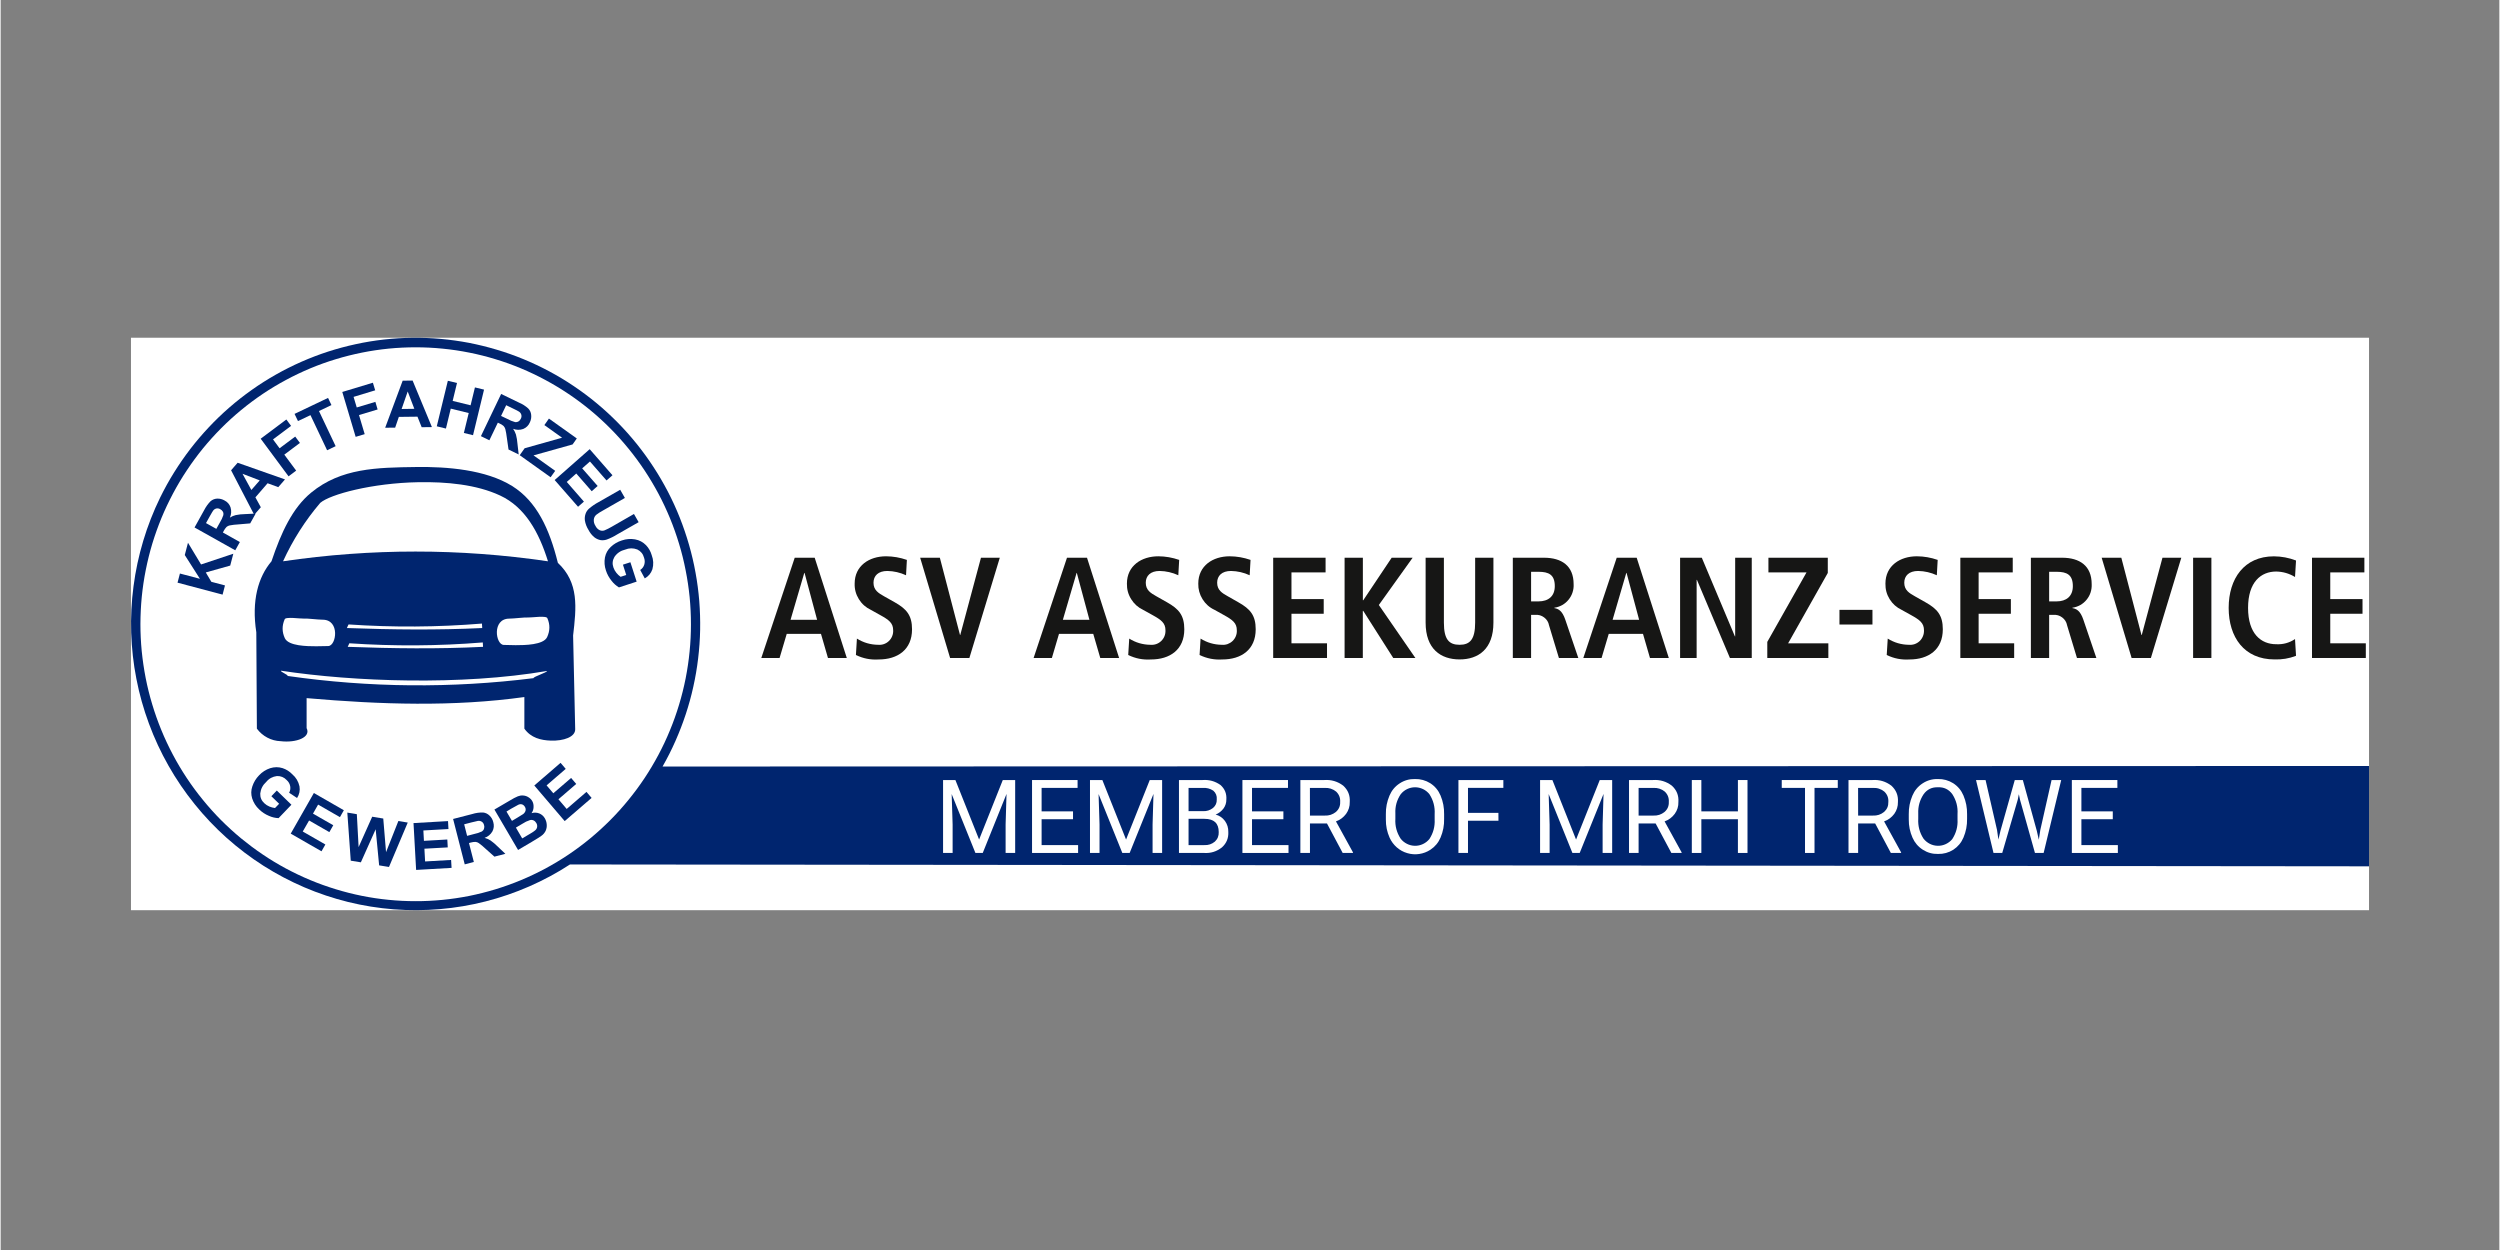
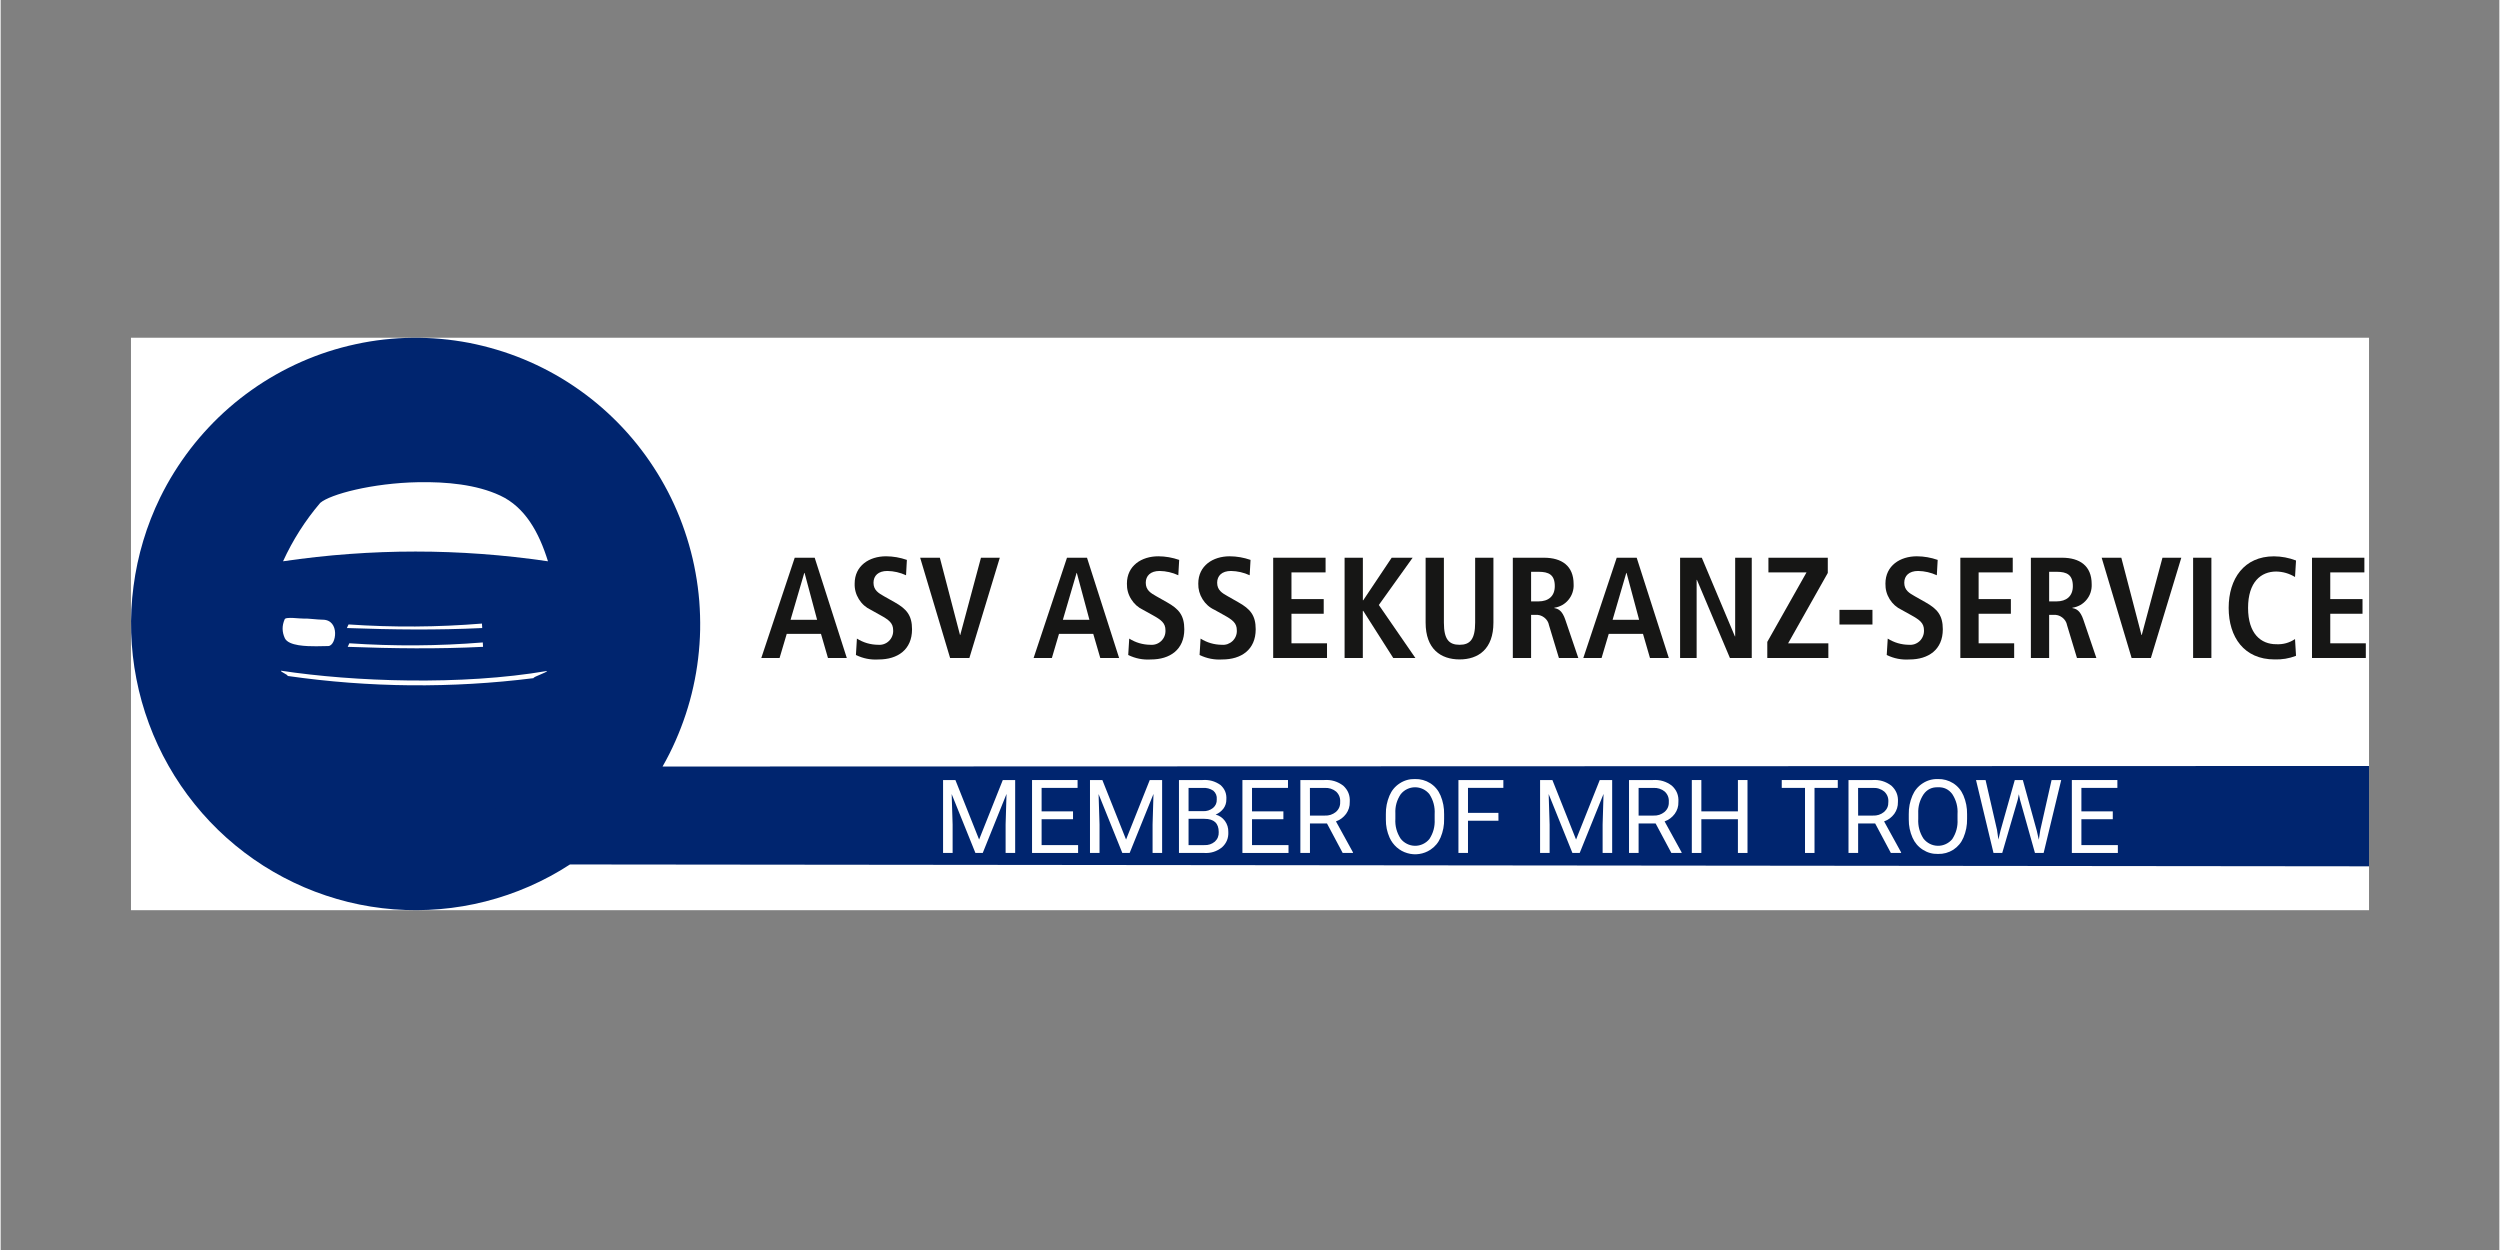
<svg xmlns="http://www.w3.org/2000/svg" width="300" zoomAndPan="magnify" viewBox="0 0 224.88 112.5" height="150" preserveAspectRatio="xMidYMid meet" version="1.0">
  <rect x="0" y="0" width="224.88" height="112.5" fill="#808080" stroke="none" />
  <defs>
    <clipPath id="51bfd98bd1">
      <path d="M 11.727 30.398 L 213.152 30.398 L 213.152 81.918 L 11.727 81.918 Z M 11.727 30.398 " clip-rule="nonzero" />
    </clipPath>
    <clipPath id="27437ad945">
      <path d="M 12 31 L 63 31 L 63 81.918 L 12 81.918 Z M 12 31 " clip-rule="nonzero" />
    </clipPath>
  </defs>
  <g clip-path="url(#51bfd98bd1)">
    <path fill="#ffffff" d="M 11.727 30.398 L 213.152 30.398 L 213.152 81.918 L 11.727 81.918 Z M 11.727 30.398 " fill-opacity="1" fill-rule="nonzero" />
    <path fill="#00256f" d="M 213.152 68.938 L 59.57 68.988 C 59.996 68.242 60.383 67.477 60.73 66.688 C 61.078 65.902 61.387 65.102 61.656 64.285 C 61.926 63.469 62.156 62.637 62.34 61.797 C 62.527 60.957 62.672 60.109 62.773 59.254 C 62.875 58.398 62.938 57.543 62.953 56.68 C 62.969 55.82 62.941 54.961 62.875 54.102 C 62.805 53.246 62.695 52.391 62.539 51.547 C 62.387 50.699 62.191 49.859 61.953 49.035 C 61.715 48.207 61.438 47.395 61.121 46.594 C 60.805 45.793 60.445 45.012 60.051 44.25 C 59.652 43.488 59.223 42.746 58.75 42.027 C 58.281 41.305 57.777 40.613 57.238 39.941 C 56.699 39.273 56.129 38.633 55.527 38.023 C 54.922 37.41 54.293 36.832 53.633 36.285 C 52.973 35.738 52.285 35.223 51.574 34.746 C 50.863 34.266 50.129 33.824 49.375 33.422 C 48.617 33.016 47.844 32.652 47.051 32.324 C 46.262 32 45.453 31.711 44.633 31.469 C 43.812 31.223 42.984 31.02 42.145 30.855 C 41.301 30.695 40.457 30.578 39.605 30.5 C 38.75 30.426 37.898 30.391 37.043 30.402 C 36.188 30.41 35.332 30.465 34.484 30.559 C 33.633 30.656 32.789 30.793 31.953 30.977 C 31.117 31.156 30.289 31.379 29.477 31.641 C 28.66 31.906 27.863 32.211 27.078 32.555 C 26.293 32.902 25.527 33.285 24.781 33.707 C 24.035 34.129 23.312 34.586 22.613 35.082 C 21.914 35.574 21.238 36.105 20.59 36.668 C 19.941 37.23 19.324 37.824 18.738 38.449 C 18.148 39.074 17.594 39.727 17.07 40.406 C 16.547 41.09 16.059 41.793 15.605 42.523 C 15.148 43.254 14.734 44.008 14.355 44.777 C 13.742 46.035 13.234 47.332 12.832 48.672 C 12.43 50.012 12.137 51.375 11.957 52.762 C 11.773 54.148 11.703 55.543 11.746 56.941 C 11.793 58.34 11.945 59.727 12.215 61.098 C 12.48 62.473 12.859 63.812 13.344 65.125 C 13.828 66.438 14.414 67.699 15.105 68.914 C 15.793 70.129 16.578 71.281 17.453 72.367 C 18.328 73.457 19.285 74.465 20.324 75.395 C 21.363 76.324 22.469 77.164 23.645 77.914 C 24.82 78.66 26.047 79.309 27.328 79.859 C 28.605 80.406 29.922 80.844 31.273 81.18 C 32.625 81.512 33.992 81.73 35.379 81.84 C 36.766 81.945 38.152 81.941 39.539 81.82 C 40.922 81.703 42.289 81.473 43.637 81.129 C 44.988 80.785 46.297 80.336 47.574 79.777 C 48.848 79.219 50.07 78.562 51.238 77.801 L 213.152 77.969 Z M 213.152 68.938 " fill-opacity="1" fill-rule="evenodd" />
  </g>
  <g clip-path="url(#27437ad945)">
-     <path fill="#ffffff" d="M 12.578 56.156 C 12.578 56.973 12.617 57.789 12.695 58.602 C 12.777 59.414 12.895 60.219 13.051 61.023 C 13.207 61.824 13.406 62.613 13.641 63.395 C 13.875 64.176 14.148 64.945 14.457 65.699 C 14.766 66.453 15.113 67.191 15.496 67.914 C 15.875 68.633 16.293 69.332 16.742 70.012 C 17.191 70.691 17.676 71.348 18.191 71.977 C 18.703 72.609 19.246 73.215 19.82 73.793 C 20.395 74.371 20.996 74.918 21.621 75.438 C 22.25 75.953 22.898 76.441 23.574 76.895 C 24.246 77.352 24.941 77.77 25.656 78.156 C 26.375 78.539 27.105 78.891 27.855 79.203 C 28.605 79.516 29.367 79.789 30.145 80.027 C 30.922 80.266 31.707 80.465 32.504 80.625 C 33.297 80.785 34.102 80.906 34.906 80.984 C 35.715 81.066 36.523 81.105 37.336 81.105 C 38.148 81.109 38.957 81.066 39.766 80.988 C 40.574 80.91 41.375 80.789 42.172 80.633 C 42.965 80.473 43.754 80.273 44.527 80.039 C 45.305 79.801 46.07 79.527 46.82 79.215 C 47.57 78.902 48.301 78.555 49.02 78.172 C 49.734 77.785 50.43 77.367 51.105 76.914 C 51.777 76.461 52.43 75.977 53.059 75.457 C 53.684 74.941 54.285 74.391 54.859 73.816 C 55.434 73.238 55.98 72.633 56.492 72.004 C 57.008 71.371 57.492 70.719 57.945 70.039 C 58.395 69.359 58.812 68.66 59.195 67.941 C 59.578 67.223 59.926 66.484 60.234 65.73 C 60.547 64.977 60.82 64.207 61.055 63.426 C 61.293 62.645 61.488 61.855 61.648 61.055 C 61.805 60.254 61.926 59.445 62.004 58.633 C 62.086 57.82 62.125 57.008 62.125 56.191 C 62.125 55.375 62.086 54.559 62.008 53.746 C 61.926 52.934 61.809 52.129 61.648 51.328 C 61.492 50.527 61.297 49.734 61.059 48.953 C 60.824 48.172 60.551 47.402 60.242 46.648 C 59.93 45.895 59.586 45.156 59.203 44.438 C 58.82 43.719 58.402 43.02 57.953 42.34 C 57.5 41.66 57.02 41.004 56.504 40.375 C 55.988 39.742 55.445 39.137 54.871 38.562 C 54.297 37.984 53.699 37.434 53.07 36.918 C 52.441 36.398 51.793 35.914 51.117 35.461 C 50.441 35.008 49.746 34.586 49.031 34.203 C 48.316 33.816 47.582 33.469 46.836 33.156 C 46.086 32.844 45.32 32.566 44.543 32.332 C 43.77 32.094 42.98 31.895 42.188 31.738 C 41.391 31.578 40.59 31.457 39.781 31.379 C 38.973 31.297 38.164 31.258 37.352 31.258 C 36.543 31.258 35.734 31.297 34.926 31.375 C 34.117 31.457 33.316 31.574 32.523 31.734 C 31.727 31.895 30.941 32.09 30.164 32.328 C 29.387 32.562 28.625 32.836 27.875 33.148 C 27.129 33.461 26.395 33.809 25.68 34.195 C 24.965 34.578 24.27 34.996 23.594 35.449 C 22.922 35.902 22.27 36.387 21.641 36.906 C 21.016 37.422 20.414 37.969 19.84 38.547 C 19.27 39.121 18.723 39.727 18.207 40.355 C 17.695 40.988 17.211 41.641 16.762 42.32 C 16.309 42.996 15.895 43.695 15.512 44.414 C 15.129 45.137 14.781 45.871 14.469 46.625 C 14.16 47.379 13.887 48.145 13.648 48.926 C 13.414 49.707 13.219 50.496 13.059 51.297 C 12.898 52.098 12.781 52.902 12.699 53.715 C 12.621 54.527 12.582 55.34 12.578 56.156 " fill-opacity="1" fill-rule="nonzero" />
-   </g>
+     </g>
  <path fill="#00256f" d="M 19.973 53.516 L 15.918 52.441 L 16.133 51.617 L 17.934 52.094 L 16.57 49.953 L 16.859 48.848 L 18.035 50.801 L 20.938 49.836 L 20.66 50.902 L 18.461 51.52 L 18.961 52.363 L 20.188 52.688 Z M 19.973 53.516 " fill-opacity="1" fill-rule="nonzero" />
  <path fill="#00256f" d="M 21.113 49.527 L 17.449 47.473 L 18.316 45.91 C 18.469 45.613 18.66 45.344 18.891 45.109 C 19.062 44.965 19.258 44.887 19.48 44.875 C 19.719 44.867 19.941 44.922 20.148 45.043 C 20.414 45.176 20.594 45.387 20.691 45.668 C 20.781 45.98 20.762 46.285 20.629 46.586 C 20.793 46.48 20.969 46.406 21.156 46.359 C 21.43 46.301 21.707 46.273 21.984 46.27 L 22.949 46.223 L 22.457 47.105 L 21.359 47.199 C 21.105 47.211 20.855 47.242 20.605 47.289 C 20.504 47.312 20.41 47.355 20.328 47.426 C 20.23 47.531 20.145 47.648 20.078 47.777 L 20 47.926 L 21.527 48.785 Z M 19.41 47.598 L 19.715 47.051 C 19.852 46.832 19.961 46.602 20.043 46.355 C 20.062 46.254 20.051 46.152 20.004 46.059 C 19.949 45.961 19.871 45.883 19.77 45.832 C 19.66 45.762 19.543 45.742 19.418 45.762 C 19.293 45.793 19.191 45.859 19.117 45.965 C 19.078 46.023 18.969 46.195 18.801 46.5 L 18.48 47.078 Z M 19.41 47.598 " fill-opacity="1" fill-rule="nonzero" />
  <path fill="#00256f" d="M 25.59 43.148 L 24.984 43.844 L 24.023 43.492 L 22.926 44.762 L 23.414 45.652 L 22.82 46.332 L 20.738 42.324 L 21.328 41.648 Z M 23.316 43.234 L 21.766 42.641 L 22.562 44.098 Z M 23.316 43.234 " fill-opacity="1" fill-rule="nonzero" />
  <path fill="#00256f" d="M 25.91 42.871 L 23.402 39.484 L 25.711 37.754 L 26.137 38.328 L 24.512 39.547 L 25.102 40.344 L 26.508 39.293 L 26.934 39.863 L 25.527 40.918 L 26.594 42.355 Z M 25.91 42.871 " fill-opacity="1" fill-rule="nonzero" />
  <path fill="#00256f" d="M 29.379 40.523 L 27.883 37.363 L 26.758 37.895 L 26.449 37.25 L 29.465 35.812 L 29.77 36.457 L 28.648 36.992 L 30.148 40.156 Z M 29.379 40.523 " fill-opacity="1" fill-rule="nonzero" />
  <path fill="#00256f" d="M 31.949 39.316 L 30.746 35.277 L 33.5 34.445 L 33.707 35.129 L 31.762 35.719 L 32.047 36.672 L 33.723 36.168 L 33.926 36.852 L 32.25 37.355 L 32.762 39.074 Z M 31.949 39.316 " fill-opacity="1" fill-rule="nonzero" />
-   <path fill="#00256f" d="M 38.812 38.438 L 37.891 38.449 L 37.512 37.5 L 35.836 37.52 L 35.504 38.488 L 34.605 38.496 L 36.18 34.262 L 37.074 34.25 Z M 37.23 36.793 L 36.633 35.234 L 36.086 36.809 Z M 37.23 36.793 " fill-opacity="1" fill-rule="nonzero" />
  <path fill="#00256f" d="M 39.25 38.367 L 40.246 34.27 L 41.07 34.469 L 40.68 36.082 L 42.293 36.477 L 42.684 34.867 L 43.504 35.066 L 42.512 39.168 L 41.688 38.965 L 42.125 37.172 L 40.508 36.777 L 40.074 38.57 Z M 39.25 38.367 " fill-opacity="1" fill-rule="nonzero" />
  <path fill="#00256f" d="M 43.223 39.254 L 45.043 35.457 L 46.648 36.234 C 46.957 36.363 47.234 36.539 47.48 36.762 C 47.637 36.922 47.727 37.117 47.746 37.34 C 47.773 37.578 47.73 37.805 47.625 38.02 C 47.508 38.293 47.309 38.488 47.035 38.605 C 46.73 38.715 46.426 38.711 46.121 38.594 C 46.23 38.754 46.316 38.926 46.375 39.109 C 46.445 39.379 46.492 39.656 46.512 39.938 L 46.621 40.902 L 45.707 40.457 L 45.551 39.363 C 45.523 39.109 45.477 38.859 45.418 38.613 C 45.387 38.512 45.336 38.422 45.266 38.344 C 45.156 38.246 45.035 38.172 44.898 38.113 L 44.746 38.039 L 43.984 39.625 Z M 45.035 37.434 L 45.602 37.703 C 45.824 37.828 46.062 37.926 46.309 37.992 C 46.414 38.004 46.508 37.984 46.598 37.934 C 46.695 37.875 46.766 37.793 46.812 37.688 C 46.875 37.574 46.891 37.457 46.859 37.328 C 46.824 37.207 46.75 37.109 46.645 37.043 C 46.586 37 46.402 36.906 46.094 36.758 L 45.496 36.469 Z M 45.035 37.434 " fill-opacity="1" fill-rule="nonzero" />
  <path fill="#00256f" d="M 46.715 40.969 L 47.156 40.344 L 50.527 39.395 L 48.934 38.258 L 49.344 37.672 L 51.852 39.461 L 51.473 40 L 47.957 40.984 L 49.906 42.375 L 49.496 42.953 Z M 46.715 40.969 " fill-opacity="1" fill-rule="nonzero" />
  <path fill="#00256f" d="M 49.859 43.203 L 53.012 40.426 L 55.062 42.773 L 54.527 43.242 L 53.035 41.535 L 52.336 42.152 L 53.727 43.738 L 53.195 44.211 L 51.805 42.617 L 50.949 43.375 L 52.492 45.145 L 51.965 45.609 Z M 49.859 43.203 " fill-opacity="1" fill-rule="nonzero" />
  <path fill="#00256f" d="M 55.758 44.078 L 56.18 44.816 L 54.207 45.945 C 54 46.055 53.801 46.18 53.613 46.324 C 53.48 46.438 53.402 46.578 53.383 46.754 C 53.367 46.957 53.414 47.148 53.527 47.32 C 53.613 47.5 53.742 47.637 53.922 47.723 C 54.062 47.781 54.203 47.785 54.344 47.734 C 54.566 47.641 54.777 47.535 54.984 47.414 L 56.996 46.258 L 57.418 46.996 L 55.5 48.09 C 55.199 48.281 54.879 48.438 54.543 48.562 C 54.352 48.625 54.156 48.641 53.957 48.605 C 53.758 48.559 53.578 48.473 53.418 48.344 C 53.207 48.164 53.035 47.949 52.91 47.703 C 52.742 47.438 52.629 47.148 52.578 46.836 C 52.555 46.629 52.574 46.426 52.645 46.23 C 52.707 46.059 52.805 45.914 52.934 45.793 C 53.207 45.559 53.5 45.355 53.816 45.188 Z M 55.758 44.078 " fill-opacity="1" fill-rule="nonzero" />
  <path fill="#00256f" d="M 56.004 50.82 L 56.676 50.602 L 57.238 52.348 L 55.645 52.867 C 55.387 52.711 55.164 52.512 54.98 52.27 C 54.754 51.992 54.586 51.688 54.477 51.352 C 54.344 50.965 54.312 50.57 54.387 50.164 C 54.461 49.793 54.637 49.477 54.914 49.219 C 55.199 48.949 55.527 48.758 55.902 48.641 C 56.293 48.504 56.688 48.473 57.094 48.543 C 57.48 48.613 57.809 48.789 58.082 49.066 C 58.328 49.324 58.496 49.625 58.594 49.965 C 58.754 50.383 58.773 50.805 58.656 51.234 C 58.531 51.598 58.301 51.871 57.969 52.055 L 57.559 51.297 C 57.734 51.184 57.855 51.027 57.922 50.828 C 57.988 50.613 57.98 50.398 57.902 50.188 C 57.812 49.852 57.609 49.605 57.297 49.453 C 56.93 49.312 56.566 49.316 56.203 49.465 C 55.797 49.562 55.473 49.781 55.238 50.125 C 55.062 50.43 55.031 50.746 55.148 51.074 C 55.207 51.25 55.297 51.41 55.414 51.555 C 55.523 51.691 55.648 51.812 55.793 51.914 L 56.301 51.75 Z M 56.004 50.82 " fill-opacity="1" fill-rule="nonzero" />
  <path fill="#00256f" d="M 41.766 77.793 L 40.719 73.707 L 42.445 73.262 C 42.762 73.164 43.086 73.117 43.422 73.125 C 43.641 73.152 43.832 73.242 43.992 73.398 C 44.164 73.562 44.281 73.762 44.336 73.996 C 44.418 74.281 44.395 74.559 44.258 74.824 C 44.094 75.105 43.859 75.301 43.555 75.406 C 43.738 75.457 43.914 75.535 44.082 75.637 C 44.309 75.797 44.523 75.977 44.719 76.176 L 45.422 76.844 L 44.438 77.098 L 43.617 76.367 C 43.434 76.191 43.238 76.027 43.031 75.879 C 42.941 75.816 42.844 75.781 42.738 75.77 C 42.594 75.77 42.453 75.789 42.316 75.828 L 42.148 75.875 L 42.586 77.578 Z M 41.98 75.227 L 42.59 75.066 C 42.84 75.016 43.082 74.938 43.316 74.828 C 43.402 74.77 43.465 74.695 43.5 74.594 C 43.535 74.484 43.539 74.375 43.504 74.266 C 43.48 74.137 43.414 74.035 43.312 73.961 C 43.203 73.891 43.086 73.863 42.961 73.879 C 42.891 73.887 42.691 73.934 42.359 74.02 L 41.715 74.188 Z M 41.98 75.227 " fill-opacity="1" fill-rule="nonzero" />
  <path fill="#00256f" d="M 44.438 72.859 L 45.887 72.012 C 46.098 71.879 46.316 71.766 46.547 71.668 C 46.695 71.609 46.852 71.582 47.012 71.594 C 47.176 71.605 47.324 71.648 47.465 71.73 C 47.812 71.934 47.98 72.238 47.961 72.641 C 47.957 72.84 47.895 73.02 47.777 73.184 C 48.016 73.113 48.25 73.121 48.48 73.211 C 48.695 73.301 48.863 73.449 48.98 73.656 C 49.074 73.828 49.133 74.008 49.145 74.203 C 49.164 74.398 49.129 74.586 49.051 74.766 C 48.961 74.953 48.832 75.109 48.66 75.227 C 48.551 75.312 48.258 75.496 47.793 75.773 L 46.566 76.496 Z M 45.523 73.039 L 46.016 73.879 L 46.496 73.594 C 46.781 73.426 46.953 73.316 47.02 73.27 C 47.125 73.191 47.199 73.09 47.238 72.965 C 47.266 72.84 47.25 72.727 47.18 72.617 C 47.125 72.512 47.039 72.438 46.926 72.395 C 46.805 72.363 46.688 72.375 46.578 72.434 C 46.5 72.469 46.289 72.586 45.941 72.785 Z M 46.371 74.484 L 46.938 75.457 L 47.613 75.059 C 47.785 74.965 47.945 74.859 48.098 74.738 C 48.195 74.66 48.258 74.559 48.281 74.438 C 48.301 74.305 48.277 74.18 48.203 74.066 C 48.145 73.965 48.066 73.887 47.961 73.836 C 47.855 73.789 47.746 73.781 47.637 73.809 C 47.395 73.887 47.168 73.996 46.957 74.137 Z M 46.371 74.484 " fill-opacity="1" fill-rule="nonzero" />
  <path fill="#00256f" d="M 50.762 73.898 L 48.027 70.695 L 50.391 68.656 L 50.855 69.199 L 49.133 70.684 L 49.738 71.395 L 51.34 70.016 L 51.801 70.555 L 50.199 71.934 L 50.941 72.805 L 52.723 71.27 L 53.184 71.812 Z M 50.762 73.898 " fill-opacity="1" fill-rule="nonzero" />
  <path fill="#00256f" d="M 26.105 75.027 L 28.188 71.371 L 30.887 72.922 L 30.535 73.543 L 28.57 72.414 L 28.109 73.227 L 29.934 74.273 L 29.582 74.891 L 27.758 73.844 L 27.188 74.836 L 29.223 76.004 L 28.875 76.617 Z M 26.105 75.027 " fill-opacity="1" fill-rule="nonzero" />
  <path fill="#00256f" d="M 37.391 78.293 L 37.156 74.078 L 40.262 73.898 L 40.301 74.613 L 38.043 74.742 L 38.094 75.676 L 40.199 75.555 L 40.238 76.266 L 38.137 76.383 L 38.199 77.531 L 40.539 77.395 L 40.582 78.109 Z M 37.391 78.293 " fill-opacity="1" fill-rule="nonzero" />
  <path fill="#00256f" d="M 31.508 77.461 L 31.199 73.133 L 32.055 73.277 L 32.215 76.238 L 33.438 73.504 L 34.434 73.668 L 34.684 76.695 L 35.793 73.891 L 36.637 74.031 L 34.949 78.027 L 34.062 77.883 L 33.75 74.633 L 32.418 77.609 Z M 31.508 77.461 " fill-opacity="1" fill-rule="nonzero" />
  <path fill="#00256f" d="M 24.363 71.66 L 24.852 71.148 L 26.168 72.426 L 25.012 73.633 C 24.707 73.621 24.418 73.551 24.141 73.426 C 23.812 73.289 23.523 73.098 23.27 72.852 C 22.969 72.574 22.758 72.242 22.633 71.852 C 22.523 71.488 22.527 71.129 22.652 70.77 C 22.777 70.395 22.977 70.066 23.25 69.785 C 23.531 69.484 23.867 69.266 24.258 69.137 C 24.629 69.02 25.004 69.016 25.375 69.133 C 25.711 69.246 26 69.43 26.246 69.684 C 26.582 69.973 26.797 70.336 26.895 70.773 C 26.957 71.148 26.883 71.5 26.676 71.82 L 25.961 71.348 C 26.062 71.164 26.094 70.969 26.059 70.762 C 26.016 70.539 25.91 70.355 25.742 70.207 C 25.504 69.953 25.211 69.832 24.863 69.844 C 24.473 69.895 24.152 70.066 23.902 70.371 C 23.59 70.652 23.41 71 23.363 71.414 C 23.348 71.766 23.473 72.059 23.73 72.293 C 23.863 72.418 24.016 72.52 24.188 72.59 C 24.348 72.656 24.52 72.703 24.691 72.723 L 25.062 72.34 Z M 24.363 71.66 " fill-opacity="1" fill-rule="nonzero" />
  <path fill="#00256f" d="M 23.059 65.578 L 23.008 56.91 C 22.57 54.07 23.168 51.938 24.375 50.516 C 25.254 47.898 26.273 45.707 27.949 44.332 C 30.633 42.129 33.836 42.078 37.406 42.031 C 40.172 41.992 43.668 42.27 46.027 43.738 C 48.242 45.117 49.387 47.586 50.148 50.656 C 52.066 52.457 51.812 54.684 51.52 57.195 L 51.707 65.625 C 51.727 66.336 50.648 66.695 49.512 66.656 C 48.629 66.625 47.723 66.414 47.133 65.578 L 47.133 62.734 C 40.742 63.621 34.258 63.414 27.535 62.832 L 27.535 65.531 C 27.957 66.367 26.582 66.871 25.199 66.707 C 24.773 66.691 24.375 66.586 24 66.387 C 23.625 66.188 23.312 65.918 23.059 65.578 " fill-opacity="1" fill-rule="evenodd" />
  <path fill="#ffffff" d="M 25.414 50.516 C 33.359 49.348 41.309 49.348 49.258 50.516 C 48.449 47.906 47.195 45.641 44.953 44.598 C 42.805 43.594 40.098 43.355 37.594 43.398 C 33.422 43.473 29.648 44.492 28.762 45.258 C 27.402 46.855 26.289 48.605 25.414 50.516 " fill-opacity="1" fill-rule="evenodd" />
  <path fill="#ffffff" d="M 25.555 55.75 C 25.309 56.316 25.316 56.883 25.578 57.445 C 25.922 58.148 27.59 58.164 28.406 58.164 C 28.754 58.164 29.176 58.145 29.473 58.145 C 30.219 58.145 30.562 55.773 28.977 55.773 C 28.555 55.773 27.59 55.645 27.266 55.672 C 27.004 55.695 25.602 55.477 25.555 55.75 " fill-opacity="1" fill-rule="evenodd" />
-   <path fill="#ffffff" d="M 49.207 55.648 C 49.453 56.219 49.441 56.781 49.18 57.344 C 48.84 58.047 47.172 58.066 46.352 58.066 C 46.004 58.066 45.582 58.043 45.285 58.043 C 44.539 58.043 44.195 55.676 45.781 55.676 C 46.203 55.676 47.168 55.547 47.492 55.574 C 47.75 55.594 49.156 55.375 49.203 55.648 " fill-opacity="1" fill-rule="evenodd" />
  <path fill="#ffffff" d="M 31.16 56.523 C 35.27 56.672 39.277 56.719 43.34 56.523 C 43.328 56.391 43.32 56.254 43.316 56.121 C 39.312 56.449 35.312 56.473 31.309 56.199 C 31.273 56.305 31.191 56.414 31.16 56.523 " fill-opacity="1" fill-rule="evenodd" />
  <path fill="#ffffff" d="M 31.234 58.215 C 35.344 58.367 39.355 58.418 43.414 58.215 C 43.406 58.082 43.398 57.953 43.391 57.82 C 39.391 58.145 35.387 58.168 31.383 57.895 C 31.348 58 31.266 58.109 31.234 58.219 " fill-opacity="1" fill-rule="evenodd" />
  <path fill="#ffffff" d="M 25.824 60.836 C 33.191 61.891 40.57 61.957 47.953 61.035 C 47.941 60.902 49.188 60.52 49.172 60.387 C 41.477 61.707 31.77 61.359 25.227 60.363 C 25.168 60.469 25.887 60.73 25.824 60.836 " fill-opacity="1" fill-rule="evenodd" />
  <path fill="#161615" d="M 73.828 57.047 L 70.746 57.047 L 70.102 59.219 L 68.457 59.219 L 71.465 50.195 L 73.262 50.195 L 76.152 59.219 L 74.457 59.219 Z M 73.48 55.781 L 72.352 51.566 L 72.324 51.566 L 71.09 55.781 Z M 73.48 55.781 " fill-opacity="1" fill-rule="nonzero" />
  <path fill="#161615" d="M 77.062 57.473 C 77.645 57.836 78.277 58.023 78.965 58.031 C 79.145 58.047 79.32 58.027 79.488 57.969 C 79.66 57.91 79.812 57.816 79.941 57.691 C 80.074 57.566 80.172 57.418 80.238 57.25 C 80.305 57.082 80.336 56.906 80.324 56.723 C 80.324 56.078 79.953 55.793 79.156 55.355 L 78.324 54.891 C 77.867 54.676 77.504 54.355 77.238 53.926 C 76.973 53.496 76.844 53.031 76.859 52.523 C 76.859 50.906 78.18 50.066 79.684 50.066 C 80.328 50.07 80.953 50.18 81.559 50.391 L 81.484 51.773 C 80.949 51.527 80.387 51.398 79.801 51.387 C 78.977 51.387 78.555 51.824 78.555 52.445 C 78.555 53.117 79.004 53.379 79.504 53.664 L 80.469 54.207 C 81.52 54.801 82.023 55.371 82.023 56.637 C 82.023 58.473 80.727 59.352 79.016 59.352 C 78.301 59.398 77.621 59.266 76.973 58.949 Z M 77.062 57.473 " fill-opacity="1" fill-rule="nonzero" />
  <path fill="#161615" d="M 82.754 50.195 L 84.527 50.195 L 86.34 57.148 L 86.363 57.148 L 88.227 50.195 L 89.922 50.195 L 87.184 59.219 L 85.449 59.219 Z M 82.754 50.195 " fill-opacity="1" fill-rule="nonzero" />
  <path fill="#161615" d="M 98.332 57.047 L 95.25 57.047 L 94.609 59.219 L 92.965 59.219 L 95.969 50.195 L 97.77 50.195 L 100.66 59.219 L 98.965 59.219 Z M 97.988 55.781 L 96.855 51.566 L 96.832 51.566 L 95.598 55.781 Z M 97.988 55.781 " fill-opacity="1" fill-rule="nonzero" />
  <path fill="#161615" d="M 101.57 57.473 C 102.152 57.836 102.785 58.023 103.469 58.031 C 103.648 58.047 103.824 58.027 103.996 57.969 C 104.168 57.91 104.316 57.816 104.449 57.691 C 104.578 57.566 104.68 57.418 104.746 57.25 C 104.812 57.082 104.84 56.906 104.832 56.723 C 104.832 56.078 104.461 55.793 103.664 55.355 L 102.828 54.891 C 102.371 54.676 102.012 54.355 101.746 53.926 C 101.477 53.496 101.352 53.031 101.363 52.523 C 101.363 50.906 102.688 50.066 104.191 50.066 C 104.832 50.07 105.457 50.18 106.066 50.391 L 105.988 51.773 C 105.453 51.527 104.895 51.398 104.305 51.387 C 103.484 51.387 103.059 51.824 103.059 52.445 C 103.059 53.117 103.508 53.379 104.012 53.664 L 104.973 54.207 C 106.027 54.801 106.527 55.371 106.527 56.637 C 106.527 58.473 105.23 59.352 103.523 59.352 C 102.805 59.398 102.125 59.266 101.48 58.949 Z M 101.57 57.473 " fill-opacity="1" fill-rule="nonzero" />
  <path fill="#161615" d="M 107.992 57.473 C 108.574 57.836 109.207 58.023 109.895 58.031 C 110.074 58.047 110.246 58.027 110.418 57.969 C 110.59 57.906 110.738 57.816 110.871 57.691 C 111 57.566 111.102 57.418 111.168 57.25 C 111.234 57.082 111.266 56.906 111.254 56.723 C 111.254 56.078 110.883 55.793 110.086 55.352 L 109.25 54.887 C 108.793 54.676 108.434 54.355 108.168 53.926 C 107.902 53.496 107.773 53.027 107.785 52.523 C 107.785 50.906 109.109 50.066 110.613 50.066 C 111.254 50.07 111.879 50.18 112.488 50.391 L 112.41 51.773 C 111.875 51.527 111.316 51.398 110.73 51.387 C 109.906 51.387 109.484 51.824 109.484 52.445 C 109.484 53.117 109.934 53.379 110.434 53.66 L 111.395 54.207 C 112.449 54.801 112.953 55.367 112.953 56.637 C 112.953 58.473 111.652 59.352 109.945 59.352 C 109.23 59.398 108.547 59.262 107.902 58.949 Z M 107.992 57.473 " fill-opacity="1" fill-rule="nonzero" />
  <path fill="#161615" d="M 114.527 50.195 L 119.242 50.195 L 119.242 51.516 L 116.172 51.516 L 116.172 53.918 L 119.074 53.918 L 119.074 55.238 L 116.172 55.238 L 116.172 57.898 L 119.371 57.898 L 119.371 59.219 L 114.527 59.219 Z M 114.527 50.195 " fill-opacity="1" fill-rule="nonzero" />
  <path fill="#161615" d="M 120.953 50.195 L 122.598 50.195 L 122.598 54.023 L 122.633 54.023 L 125.191 50.195 L 127.078 50.195 L 124.035 54.449 L 127.324 59.219 L 125.332 59.219 L 122.633 54.98 L 122.594 54.98 L 122.594 59.219 L 120.953 59.219 Z M 120.953 50.195 " fill-opacity="1" fill-rule="nonzero" />
  <path fill="#161615" d="M 129.891 50.195 L 129.891 56.039 C 129.891 57.539 130.34 58.031 131.305 58.031 C 132.242 58.031 132.703 57.539 132.703 56.039 L 132.703 50.195 L 134.348 50.195 L 134.348 56.039 C 134.348 58.418 132.988 59.348 131.305 59.348 C 129.609 59.348 128.246 58.414 128.246 56.039 L 128.246 50.195 Z M 129.891 50.195 " fill-opacity="1" fill-rule="nonzero" />
  <path fill="#161615" d="M 136.094 50.195 L 138.895 50.195 C 140.488 50.195 141.566 50.918 141.566 52.574 C 141.582 52.828 141.547 53.074 141.469 53.316 C 141.391 53.559 141.27 53.777 141.109 53.973 C 140.949 54.172 140.758 54.332 140.539 54.457 C 140.316 54.578 140.082 54.66 139.832 54.695 L 139.832 54.73 C 140.164 54.785 140.539 54.938 140.82 55.781 L 141.988 59.219 L 140.242 59.219 L 139.355 56.285 C 139.301 55.988 139.152 55.75 138.914 55.57 C 138.676 55.391 138.406 55.312 138.109 55.34 L 137.738 55.34 L 137.738 59.219 L 136.094 59.219 Z M 138.406 54.125 C 139.281 54.125 139.871 53.672 139.871 52.754 C 139.871 51.723 139.332 51.461 138.406 51.461 L 137.738 51.461 L 137.738 54.125 Z M 138.406 54.125 " fill-opacity="1" fill-rule="nonzero" />
  <path fill="#161615" d="M 147.809 57.047 L 144.727 57.047 L 144.082 59.219 L 142.438 59.219 L 145.445 50.195 L 147.242 50.195 L 150.133 59.219 L 148.438 59.219 Z M 147.461 55.781 L 146.332 51.566 L 146.305 51.566 L 145.074 55.781 Z M 147.461 55.781 " fill-opacity="1" fill-rule="nonzero" />
  <path fill="#161615" d="M 151.148 50.195 L 153.102 50.195 L 156.082 57.277 L 156.105 57.277 L 156.105 50.195 L 157.598 50.195 L 157.598 59.219 L 155.633 59.219 L 152.664 52.188 L 152.637 52.188 L 152.637 59.219 L 151.148 59.219 Z M 151.148 50.195 " fill-opacity="1" fill-rule="nonzero" />
  <path fill="#161615" d="M 158.996 57.77 L 162.527 51.516 L 159.098 51.516 L 159.098 50.195 L 164.441 50.195 L 164.441 51.566 L 160.871 57.898 L 164.492 57.898 L 164.492 59.219 L 158.996 59.219 Z M 158.996 57.77 " fill-opacity="1" fill-rule="nonzero" />
  <path fill="#161615" d="M 165.492 54.887 L 168.461 54.887 L 168.461 56.207 L 165.492 56.207 Z M 165.492 54.887 " fill-opacity="1" fill-rule="nonzero" />
  <path fill="#161615" d="M 169.836 57.473 C 170.418 57.836 171.051 58.023 171.734 58.031 C 171.914 58.047 172.09 58.027 172.262 57.969 C 172.43 57.91 172.582 57.816 172.715 57.691 C 172.844 57.566 172.941 57.418 173.008 57.25 C 173.078 57.082 173.105 56.906 173.098 56.723 C 173.098 56.078 172.723 55.793 171.93 55.355 L 171.094 54.891 C 170.637 54.676 170.277 54.355 170.008 53.926 C 169.742 53.496 169.617 53.031 169.629 52.523 C 169.629 50.906 170.953 50.066 172.457 50.066 C 173.098 50.07 173.723 50.18 174.332 50.391 L 174.254 51.773 C 173.719 51.527 173.16 51.398 172.57 51.387 C 171.75 51.387 171.324 51.824 171.324 52.445 C 171.324 53.117 171.773 53.379 172.277 53.664 L 173.238 54.207 C 174.293 54.801 174.793 55.371 174.793 56.637 C 174.793 58.473 173.496 59.352 171.789 59.352 C 171.07 59.398 170.391 59.266 169.746 58.949 Z M 169.836 57.473 " fill-opacity="1" fill-rule="nonzero" />
  <path fill="#161615" d="M 176.371 50.195 L 181.086 50.195 L 181.086 51.516 L 178.016 51.516 L 178.016 53.918 L 180.918 53.918 L 180.918 55.238 L 178.016 55.238 L 178.016 57.898 L 181.215 57.898 L 181.215 59.219 L 176.371 59.219 Z M 176.371 50.195 " fill-opacity="1" fill-rule="nonzero" />
  <path fill="#161615" d="M 182.719 50.195 L 185.52 50.195 C 187.113 50.195 188.191 50.918 188.191 52.574 C 188.203 52.828 188.172 53.074 188.094 53.316 C 188.016 53.559 187.895 53.777 187.734 53.973 C 187.574 54.172 187.383 54.332 187.164 54.457 C 186.941 54.578 186.707 54.66 186.457 54.695 L 186.457 54.73 C 186.789 54.785 187.164 54.938 187.445 55.781 L 188.613 59.219 L 186.867 59.219 L 185.98 56.285 C 185.926 55.988 185.777 55.75 185.539 55.57 C 185.301 55.391 185.031 55.312 184.734 55.34 L 184.363 55.34 L 184.363 59.219 L 182.719 59.219 Z M 185.031 54.125 C 185.902 54.125 186.496 53.672 186.496 52.754 C 186.496 51.723 185.957 51.461 185.031 51.461 L 184.363 51.461 L 184.363 54.125 Z M 185.031 54.125 " fill-opacity="1" fill-rule="nonzero" />
  <path fill="#161615" d="M 189.09 50.195 L 190.859 50.195 L 192.672 57.148 L 192.699 57.148 L 194.562 50.195 L 196.258 50.195 L 193.52 59.219 L 191.785 59.219 Z M 189.09 50.195 " fill-opacity="1" fill-rule="nonzero" />
  <path fill="#161615" d="M 197.32 50.195 L 198.965 50.195 L 198.965 59.219 L 197.32 59.219 Z M 197.32 50.195 " fill-opacity="1" fill-rule="nonzero" />
  <path fill="#161615" d="M 206.582 59.023 C 205.957 59.266 205.312 59.371 204.641 59.348 C 201.918 59.348 200.52 57.348 200.52 54.711 C 200.52 52.074 201.918 50.07 204.59 50.07 C 205.277 50.074 205.941 50.199 206.582 50.445 L 206.492 51.93 C 205.969 51.613 205.406 51.449 204.797 51.438 C 203.434 51.438 202.266 52.371 202.266 54.711 C 202.266 57.047 203.434 57.98 204.797 57.98 C 205.414 58.012 205.977 57.859 206.492 57.516 Z M 206.582 59.023 " fill-opacity="1" fill-rule="nonzero" />
  <path fill="#161615" d="M 208.02 50.195 L 212.734 50.195 L 212.734 51.516 L 209.664 51.516 L 209.664 53.918 L 212.566 53.918 L 212.566 55.238 L 209.664 55.238 L 209.664 57.898 L 212.863 57.898 L 212.863 59.219 L 208.02 59.219 Z M 208.02 50.195 " fill-opacity="1" fill-rule="nonzero" />
  <path fill="#ffffff" d="M 85.926 70.203 L 88.059 75.559 L 90.191 70.203 L 91.305 70.203 L 91.305 76.766 L 90.445 76.766 L 90.445 74.211 L 90.527 71.453 L 88.387 76.766 L 87.727 76.766 L 85.59 71.465 L 85.676 74.211 L 85.676 76.766 L 84.816 76.766 L 84.816 70.203 Z M 85.926 70.203 " fill-opacity="1" fill-rule="nonzero" />
  <path fill="#ffffff" d="M 96.512 73.73 L 93.684 73.73 L 93.684 76.059 L 96.969 76.059 L 96.969 76.766 L 92.824 76.766 L 92.824 70.203 L 96.922 70.203 L 96.922 70.91 L 93.684 70.91 L 93.684 73.023 L 96.512 73.023 Z M 96.512 73.73 " fill-opacity="1" fill-rule="nonzero" />
  <path fill="#ffffff" d="M 99.152 70.203 L 101.285 75.559 L 103.418 70.203 L 104.531 70.203 L 104.531 76.766 L 103.672 76.766 L 103.672 74.211 L 103.754 71.453 L 101.609 76.766 L 100.949 76.766 L 98.812 71.465 L 98.898 74.211 L 98.898 76.766 L 98.039 76.766 L 98.039 70.203 Z M 99.152 70.203 " fill-opacity="1" fill-rule="nonzero" />
  <path fill="#ffffff" d="M 106.047 76.766 L 106.047 70.203 L 108.18 70.203 C 108.766 70.16 109.297 70.309 109.777 70.645 C 110.172 70.992 110.348 71.43 110.312 71.953 C 110.316 72.254 110.23 72.523 110.055 72.766 C 109.867 73.012 109.633 73.195 109.348 73.312 C 109.691 73.402 109.969 73.594 110.18 73.879 C 110.395 74.176 110.496 74.508 110.488 74.875 C 110.516 75.426 110.328 75.891 109.918 76.262 C 109.445 76.637 108.91 76.805 108.309 76.766 Z M 106.91 73.004 L 108.207 73.004 C 108.543 73.02 108.844 72.926 109.109 72.719 C 109.348 72.516 109.461 72.262 109.449 71.949 C 109.477 71.633 109.371 71.367 109.137 71.16 C 108.844 70.969 108.527 70.887 108.18 70.914 L 106.91 70.914 Z M 106.91 73.695 L 106.91 76.059 L 108.328 76.059 C 108.688 76.078 109 75.973 109.277 75.746 C 109.527 75.512 109.641 75.223 109.625 74.883 C 109.625 74.09 109.195 73.695 108.34 73.695 Z M 106.91 73.695 " fill-opacity="1" fill-rule="nonzero" />
  <path fill="#ffffff" d="M 115.445 73.73 L 112.621 73.73 L 112.621 76.059 L 115.906 76.059 L 115.906 76.766 L 111.758 76.766 L 111.758 70.203 L 115.859 70.203 L 115.859 70.91 L 112.621 70.91 L 112.621 73.023 L 115.445 73.023 Z M 115.445 73.73 " fill-opacity="1" fill-rule="nonzero" />
  <path fill="#ffffff" d="M 119.367 74.109 L 117.836 74.109 L 117.836 76.766 L 116.973 76.766 L 116.973 70.203 L 119.133 70.203 C 119.758 70.16 120.324 70.328 120.828 70.707 C 121.262 71.102 121.457 71.59 121.418 72.176 C 121.43 72.57 121.316 72.926 121.09 73.246 C 120.852 73.566 120.547 73.793 120.176 73.926 L 121.707 76.711 L 121.707 76.766 L 120.781 76.766 Z M 117.836 73.402 L 119.16 73.402 C 119.539 73.422 119.879 73.312 120.176 73.07 C 120.445 72.832 120.57 72.535 120.555 72.176 C 120.578 71.809 120.457 71.496 120.191 71.242 C 119.887 71 119.539 70.887 119.152 70.914 L 117.832 70.914 Z M 117.836 73.402 " fill-opacity="1" fill-rule="nonzero" />
  <path fill="#ffffff" d="M 129.91 73.695 C 129.926 74.281 129.816 74.844 129.59 75.379 C 129.395 75.84 129.09 76.203 128.676 76.477 C 128.367 76.68 128.031 76.805 127.668 76.859 C 127.305 76.914 126.945 76.887 126.594 76.781 C 126.238 76.68 125.926 76.504 125.648 76.262 C 125.371 76.016 125.156 75.727 125.004 75.391 C 124.773 74.871 124.66 74.324 124.668 73.754 L 124.668 73.281 C 124.656 72.699 124.766 72.145 124.992 71.609 C 125.188 71.145 125.492 70.777 125.91 70.504 C 126.328 70.23 126.789 70.102 127.285 70.113 C 127.785 70.102 128.246 70.23 128.668 70.492 C 129.09 70.766 129.395 71.137 129.59 71.598 C 129.816 72.137 129.922 72.699 129.91 73.281 Z M 129.059 73.273 C 129.098 72.625 128.941 72.027 128.59 71.48 C 128.434 71.285 128.242 71.129 128.016 71.02 C 127.785 70.91 127.547 70.855 127.297 70.855 C 127.043 70.855 126.805 70.91 126.578 71.02 C 126.352 71.129 126.16 71.285 126.004 71.48 C 125.652 72.004 125.492 72.582 125.523 73.215 L 125.523 73.695 C 125.484 74.34 125.645 74.934 125.996 75.477 C 126.148 75.676 126.34 75.832 126.566 75.945 C 126.789 76.059 127.031 76.117 127.281 76.121 C 127.535 76.125 127.773 76.074 128.004 75.965 C 128.23 75.859 128.426 75.707 128.586 75.512 C 128.934 74.977 129.09 74.395 129.059 73.758 Z M 129.059 73.273 " fill-opacity="1" fill-rule="nonzero" />
  <path fill="#ffffff" d="M 134.801 73.867 L 132.059 73.867 L 132.059 76.766 L 131.199 76.766 L 131.199 70.203 L 135.242 70.203 L 135.242 70.91 L 132.059 70.91 L 132.059 73.16 L 134.797 73.16 Z M 134.801 73.867 " fill-opacity="1" fill-rule="nonzero" />
  <path fill="#ffffff" d="M 139.656 70.203 L 141.785 75.559 L 143.918 70.203 L 145.035 70.203 L 145.035 76.766 L 144.176 76.766 L 144.176 74.211 L 144.258 71.453 L 142.113 76.766 L 141.457 76.766 L 139.32 71.465 L 139.406 74.211 L 139.406 76.766 L 138.547 76.766 L 138.547 70.203 Z M 139.656 70.203 " fill-opacity="1" fill-rule="nonzero" />
  <path fill="#ffffff" d="M 148.945 74.109 L 147.414 74.109 L 147.414 76.766 L 146.551 76.766 L 146.551 70.203 L 148.707 70.203 C 149.336 70.16 149.902 70.328 150.402 70.707 C 150.84 71.102 151.035 71.59 150.996 72.176 C 151.008 72.57 150.898 72.926 150.668 73.246 C 150.43 73.566 150.125 73.793 149.754 73.926 L 151.285 76.711 L 151.285 76.766 L 150.363 76.766 Z M 147.414 73.402 L 148.738 73.402 C 149.117 73.422 149.457 73.312 149.754 73.07 C 150.023 72.832 150.148 72.535 150.133 72.176 C 150.156 71.809 150.035 71.496 149.77 71.242 C 149.465 71 149.117 70.887 148.73 70.914 L 147.414 70.914 Z M 147.414 73.402 " fill-opacity="1" fill-rule="nonzero" />
  <path fill="#ffffff" d="M 157.215 76.766 L 156.352 76.766 L 156.352 73.73 L 153.062 73.73 L 153.062 76.766 L 152.203 76.766 L 152.203 70.203 L 153.062 70.203 L 153.062 73.023 L 156.352 73.023 L 156.352 70.203 L 157.215 70.203 Z M 157.215 76.766 " fill-opacity="1" fill-rule="nonzero" />
  <path fill="#ffffff" d="M 165.34 70.91 L 163.246 70.91 L 163.246 76.766 L 162.391 76.766 L 162.391 70.91 L 160.297 70.91 L 160.297 70.203 L 165.34 70.203 Z M 165.34 70.91 " fill-opacity="1" fill-rule="nonzero" />
  <path fill="#ffffff" d="M 168.703 74.109 L 167.172 74.109 L 167.172 76.766 L 166.305 76.766 L 166.305 70.203 L 168.465 70.203 C 169.094 70.16 169.656 70.328 170.16 70.707 C 170.594 71.102 170.793 71.59 170.754 72.176 C 170.762 72.57 170.652 72.926 170.426 73.246 C 170.188 73.566 169.883 73.793 169.508 73.926 L 171.039 76.711 L 171.039 76.766 L 170.117 76.766 Z M 167.172 73.402 L 168.492 73.402 C 168.875 73.422 169.215 73.312 169.512 73.07 C 169.777 72.832 169.902 72.535 169.891 72.176 C 169.914 71.809 169.793 71.496 169.527 71.242 C 169.223 71 168.875 70.887 168.484 70.914 L 167.168 70.914 Z M 167.172 73.402 " fill-opacity="1" fill-rule="nonzero" />
  <path fill="#ffffff" d="M 176.977 73.695 C 176.988 74.281 176.879 74.844 176.652 75.379 C 176.457 75.84 176.152 76.203 175.738 76.477 C 175.316 76.742 174.855 76.867 174.359 76.855 C 173.863 76.867 173.41 76.742 172.992 76.473 C 172.574 76.207 172.266 75.844 172.066 75.391 C 171.836 74.871 171.723 74.324 171.73 73.754 L 171.73 73.281 C 171.719 72.699 171.828 72.145 172.055 71.609 C 172.25 71.145 172.555 70.777 172.973 70.504 C 173.391 70.23 173.852 70.102 174.352 70.113 C 174.848 70.102 175.309 70.23 175.73 70.492 C 176.152 70.766 176.457 71.137 176.652 71.598 C 176.879 72.137 176.988 72.699 176.977 73.281 Z M 176.117 73.273 C 176.16 72.625 176.004 72.027 175.652 71.48 C 175.328 71.039 174.895 70.832 174.352 70.855 C 173.812 70.836 173.383 71.043 173.066 71.48 C 172.719 72.004 172.555 72.582 172.582 73.215 L 172.582 73.695 C 172.547 74.34 172.703 74.934 173.055 75.477 C 173.211 75.676 173.402 75.832 173.625 75.945 C 173.852 76.059 174.09 76.117 174.344 76.121 C 174.598 76.125 174.836 76.074 175.066 75.965 C 175.293 75.859 175.488 75.707 175.648 75.512 C 175.992 74.977 176.152 74.395 176.117 73.758 Z M 176.117 73.273 " fill-opacity="1" fill-rule="nonzero" />
  <path fill="#ffffff" d="M 179.672 74.695 L 179.797 75.562 L 179.98 74.781 L 181.27 70.203 L 181.996 70.203 L 183.254 74.781 L 183.434 75.574 L 183.57 74.691 L 184.582 70.203 L 185.449 70.203 L 183.867 76.766 L 183.086 76.766 L 181.742 71.98 L 181.637 71.48 L 181.535 71.98 L 180.141 76.766 L 179.355 76.766 L 177.781 70.203 L 178.641 70.203 Z M 179.672 74.695 " fill-opacity="1" fill-rule="nonzero" />
  <path fill="#ffffff" d="M 190.09 73.73 L 187.266 73.73 L 187.266 76.059 L 190.547 76.059 L 190.547 76.766 L 186.406 76.766 L 186.406 70.203 L 190.504 70.203 L 190.504 70.91 L 187.266 70.91 L 187.266 73.023 L 190.09 73.023 Z M 190.09 73.73 " fill-opacity="1" fill-rule="nonzero" />
</svg>